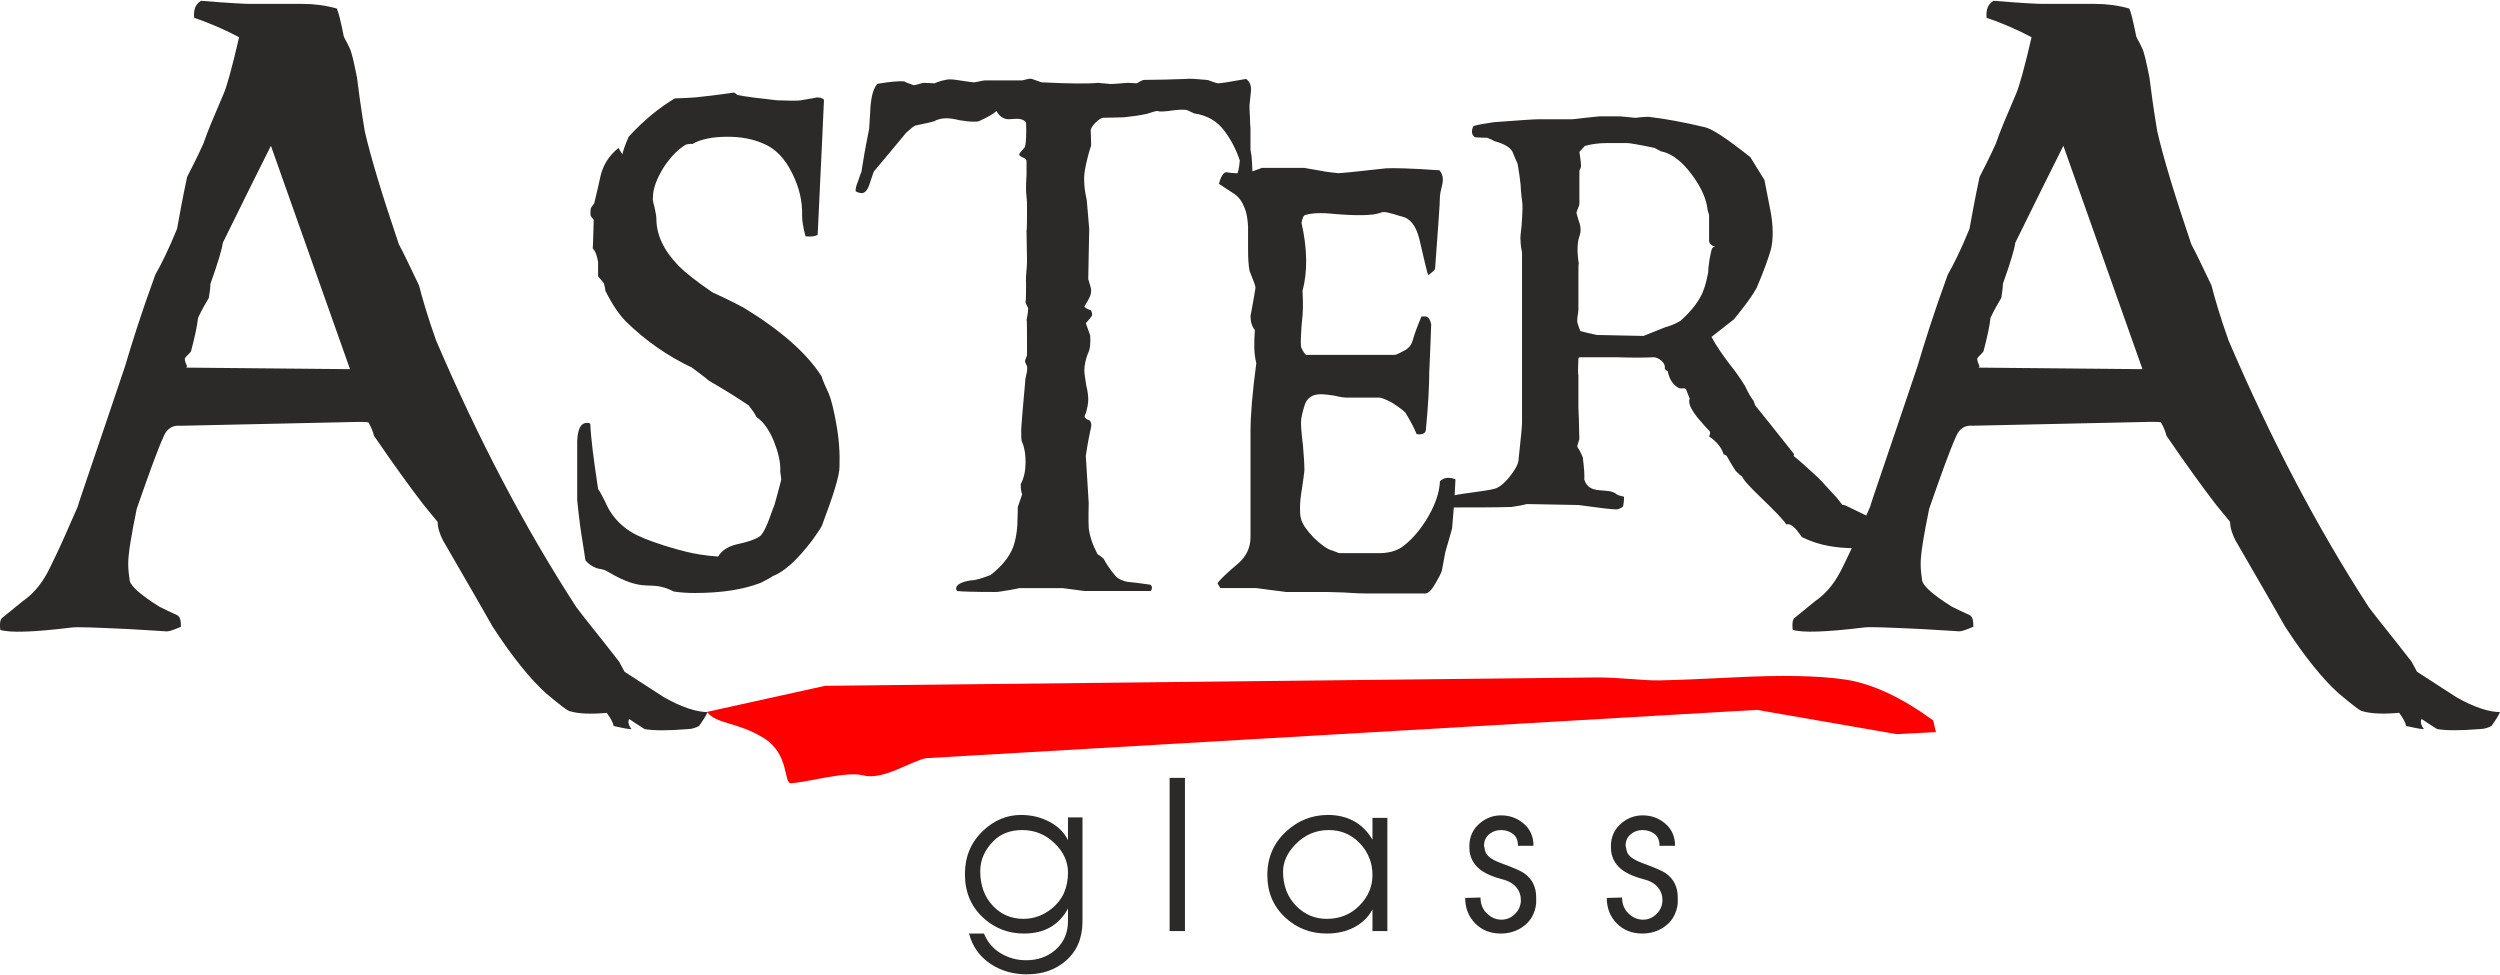
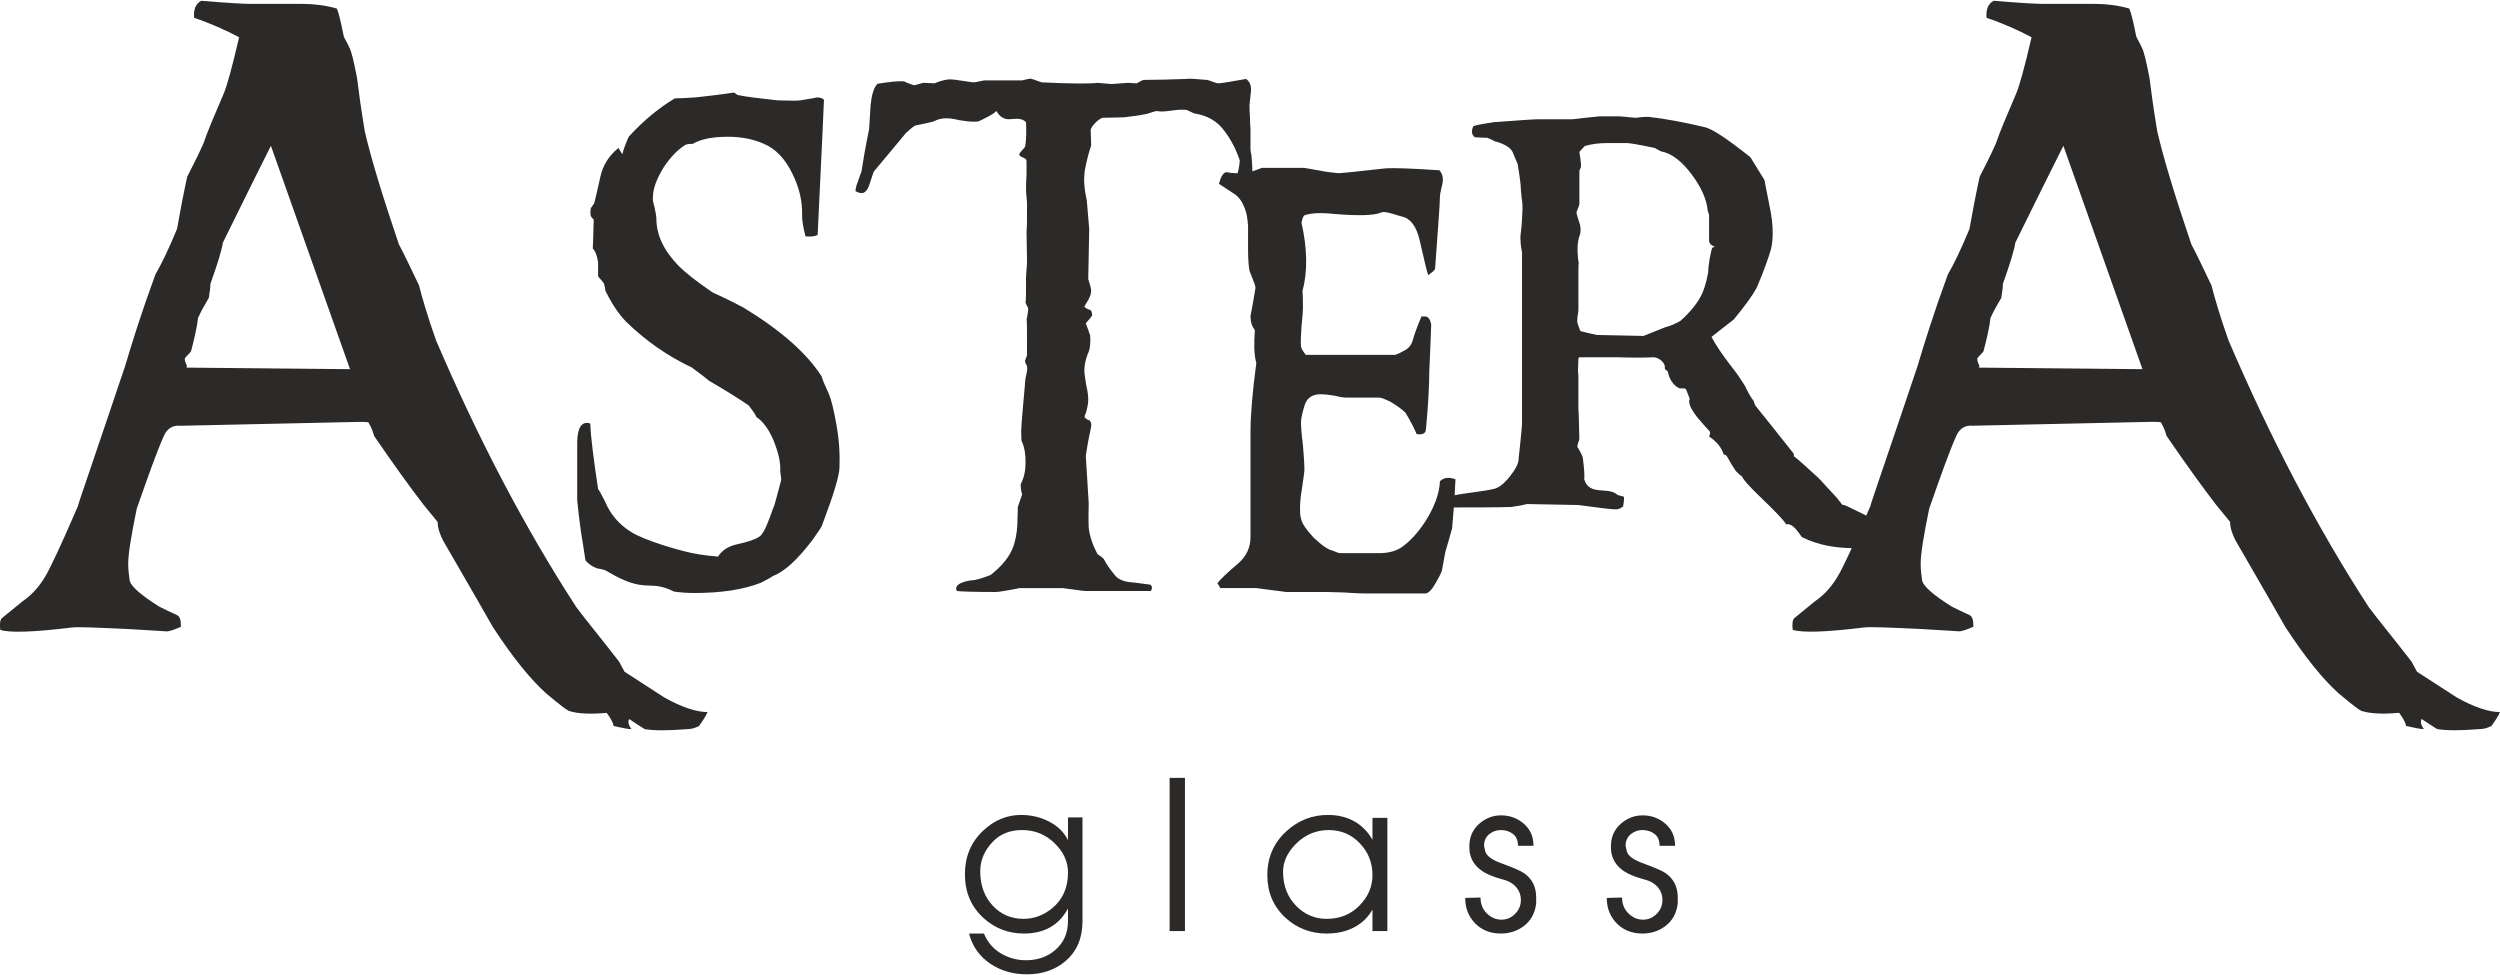
<svg xmlns="http://www.w3.org/2000/svg" width="482px" height="188px" clip-rule="evenodd" fill-rule="evenodd" image-rendering="optimizeQuality" shape-rendering="geometricPrecision" text-rendering="geometricPrecision" version="1.0" viewBox="0 0 446.98 174.06" xml:space="preserve">
  <defs>
    <style type="text/css"> .fil0 {fill:#2B2A29} .fil1 {fill:red;fill-rule:nonzero} </style>
  </defs>
  <path class="fil0" d="m306.7 44.028c-0.347-0.087-0.608 0.086-0.695 0.521-0.173 0.695-0.261 1.216-0.347 1.65-0.174 1.129-0.26 1.911-0.26 2.432-0.348 1.824-0.782 3.3-1.391 4.343-0.694 1.302-1.91 2.78-3.561 4.255-1.042 0.609-1.997 0.956-2.692 1.13-1.738 0.695-3.041 1.216-3.908 1.563l-8.338-0.174c-1.303-0.26-2.259-0.521-2.953-0.694-0.261-0.695-0.434-1.13-0.521-1.477-0.088-0.26 0-0.608 0-1.042 0.087-0.521 0.173-0.956 0.173-1.303v-6.079c0-1.738 0-2.433 0.087-1.998-0.348-2.172-0.348-3.995 0.173-5.298 0.175-0.522 0.175-1.216 0-1.912-0.26-0.694-0.433-1.389-0.607-1.997 0-0.347 0.521-1.302 0.521-1.563v-5.906c0-0.26 0.261-0.608 0.261-0.695 0.086-0.173 0-1.129-0.261-2.779 0.607-0.609 0.868-0.955 0.955-1.042 1.216-0.348 2.519-0.521 3.908-0.521h3.735c0.347 0 1.998 0.26 4.864 0.868 0.434 0.261 0.782 0.434 1.129 0.607 1.911 0.348 3.822 1.824 5.646 4.344 1.65 2.257 2.519 4.342 2.692 6.166 0 0.174 0.261 0.694 0.261 0.955v4.517c0 0.521 0.434 0.869 1.129 1.129zm-244.12 21.835-29.397-0.279c0.279 0 0.279-0.277 0.139-0.553-0.276-0.555-0.276-0.832-0.276-1.111 0.416-0.553 0.832-0.832 1.108-1.248 0.693-2.633 1.109-4.575 1.248-5.961 0.693-1.526 1.387-2.635 1.941-3.606 0.139-0.97 0.278-1.802 0.278-2.496 1.386-3.881 2.08-6.239 2.218-7.348 3.743-7.627 6.655-13.45 8.598-17.332l14.143 39.934zm63.919 61.309c-1.94 0-4.575-0.831-7.764-2.635-2.356-1.524-4.715-3.051-7.071-4.576l-0.971-1.802c-3.328-4.298-5.962-7.488-7.625-9.705-9.291-14.305-17.61-30.252-25.098-47.722-1.524-4.299-2.495-7.627-3.051-9.844-1.663-3.467-2.772-5.824-3.604-7.351-2.912-8.596-4.992-15.39-6.102-20.243-0.693-4.159-1.109-7.348-1.386-9.567-0.555-2.773-0.971-4.715-1.387-5.408-0.416-0.971-0.832-1.524-0.971-1.94-0.553-2.775-0.97-4.438-1.248-4.992-1.941-0.555-4.02-0.832-6.1-0.832h-9.428c-0.832 0-3.744-0.139-8.736-0.555-0.971 0.555-1.387 1.525-1.248 3.051 2.912 0.969 5.685 2.217 8.041 3.465-1.247 5.408-2.217 8.875-2.772 10.123-1.664 3.883-2.912 6.794-3.605 8.874-1.11 2.496-2.219 4.576-2.911 5.962-0.832 3.882-1.388 6.933-1.804 9.29-1.524 3.743-2.911 6.517-3.882 8.181-2.634 7.21-4.298 12.618-5.408 16.361-5.545 16.502-8.457 24.821-8.457 25.098-1.526 3.467-3.051 7.071-4.854 10.699-1.248 2.635-2.773 4.715-4.992 6.239-2.356 1.943-3.604 2.912-3.743 3.051-0.277 0.277-0.416 0.971-0.277 2.08 1.664 0.555 5.962 0.416 12.756-0.416 0.971-0.139 4.299 0 10.262 0.277 4.713 0.278 6.932 0.416 6.655 0.416 0.693 0 1.664-0.416 2.633-0.832 0-1.109-0.137-1.801-0.693-2.08-1.247-0.553-2.356-1.108-3.188-1.524-3.328-2.08-4.992-3.605-5.27-4.576-0.137-0.971-0.277-1.941-0.277-3.074 0-1.802 0.555-5.129 1.525-9.844 2.08-5.963 3.606-10.26 4.854-13.034 0.553-1.248 1.525-1.941 2.912-1.803l31.89-0.693c1.109 0 1.664 0 1.803 0.139 0.554 0.97 0.832 1.802 0.97 2.357 3.606 5.27 6.518 9.29 8.874 12.341l2.496 3.049c0 1.111 0.416 2.22 0.971 3.328 4.853 8.342 7.764 13.473 8.875 15.414 3.605 5.547 6.793 9.43 9.567 11.926 2.496 2.08 3.881 3.188 4.297 3.188 1.388 0.416 3.607 0.556 6.518 0.277 0.693 0.971 1.109 1.664 1.248 2.358 1.386 0.277 2.357 0.554 3.189 0.554-0.555-0.693-0.693-1.386-0.416-1.802 1.248 0.832 2.08 1.386 2.773 1.802 1.663 0.278 4.159 0.278 7.626 0 0.832 0 1.525-0.277 2.08-0.554 0.693-0.971 1.248-1.803 1.524-2.496zm23.599-43.887c0.087-2.431-0.087-5.036-0.609-7.816-0.434-2.432-0.868-4.169-1.303-5.212-0.694-1.475-1.128-2.518-1.302-3.126-2.606-4.082-7.209-8.164-13.897-12.246-2.431-1.304-4.342-2.172-5.645-2.779-2.779-1.911-4.777-3.475-5.993-4.691-2.693-2.78-3.996-5.558-3.996-8.512 0-0.521-0.173-1.128-0.346-2.084-0.261-0.868-0.348-1.389-0.261-1.737 0-1.564 0.695-3.3 1.91-5.298 1.217-1.825 2.52-3.213 3.996-4.082 0.434-0.087 0.869-0.173 1.129-0.087 1.476-0.868 3.561-1.303 6.34-1.303 2.432 0 4.604 0.435 6.34 1.217 2.172 0.867 3.909 2.691 5.211 5.384 1.216 2.432 1.824 4.951 1.737 7.556 0 0.782 0.175 1.998 0.609 3.648 1.042 0.088 1.737 0 2.171-0.26 0.782-16.068 1.13-24.145 1.13-24.145-0.261-0.348-0.782-0.435-1.39-0.435 0.347 0-0.695 0.174-2.78 0.521-0.521 0.087-1.911 0.087-4.169 0-3.127-0.347-5.472-0.608-7.121-0.955-0.261-0.174-0.436-0.348-0.609-0.434-2.953 0.434-5.298 0.695-6.948 0.868-1.563 0.087-2.693 0.174-3.648 0.174-2.78 1.65-5.559 3.908-8.251 6.861-0.608 1.39-0.955 2.345-1.129 3.126-0.347-0.521-0.608-0.954-0.695-1.128-1.737 1.389-2.779 3.127-3.213 5.037-0.695 3.214-1.129 4.778-1.129 4.865-0.261 0.346-0.434 0.607-0.609 0.867-0.086 0.696-0.086 1.217 0 1.39 0.175 0.348 0.435 0.521 0.521 0.695-0.086 2.259-0.086 3.996-0.173 5.125 0.521 0.521 0.782 1.389 0.955 2.431v2.52c0.174 0.173 0.174 0.346 0.261 0.346 0.347 0.348 0.608 0.696 0.781 0.956 0.174 0.607 0.261 1.043 0.261 1.303 1.216 2.431 2.432 4.255 3.735 5.558 3.387 3.301 7.295 6.08 11.725 8.165 1.39 1.042 2.345 1.736 3.04 2.345 3.126 1.823 5.471 3.301 7.122 4.429 0.608 0.782 1.129 1.477 1.39 2.084 1.215 0.782 2.257 2.259 3.126 4.344 0.782 1.997 1.216 3.734 1.129 5.399 0.087 0.694 0.174 1.215 0.174 1.476-0.521 2.084-0.956 3.562-1.216 4.516-0.434 1.043-0.782 2.172-1.216 3.215-0.521 1.302-1.042 2.17-1.476 2.431-0.782 0.521-2.084 0.956-4.083 1.39-1.476 0.347-2.606 1.042-3.3 2.172-2.432-0.175-4.342-0.522-5.732-0.87-2.085-0.521-3.388-0.955-3.996-1.129-2.692-0.868-4.603-1.649-5.732-2.345-2.171-1.302-3.821-3.213-4.777-5.558-0.521-0.956-0.868-1.738-1.216-2.171-0.782-5.226-1.303-9.135-1.389-11.653-0.174-0.174-0.435-0.174-0.608-0.174-1.216 0-1.824 1.39-1.737 4.256v9.568c0.347 3.474 0.694 5.906 0.955 7.383 0.348 2.257 0.521 3.387 0.521 3.387 0.521 0.608 1.13 1.042 1.998 1.39 0.608 0.173 1.209 0.154 1.823 0.521 7.151 4.276 7.411 1.326 11.986 3.648 1.129 0.173 2.345 0.261 3.735 0.261 4.777 0 8.686-0.609 11.813-1.825 0.954-0.521 1.736-0.869 2.17-1.216 2.085-0.782 4.43-2.952 7.122-6.514 1.043-1.476 1.651-2.345 1.738-2.779 1.997-5.298 3.04-8.686 3.04-10.264zm232.96-17.422-29.396-0.279c0.278 0 0.278-0.277 0.139-0.553-0.277-0.555-0.277-0.832-0.277-1.111 0.416-0.553 0.832-0.832 1.109-1.248 0.693-2.633 1.109-4.575 1.248-5.961 0.693-1.526 1.387-2.635 1.941-3.606 0.139-0.97 0.278-1.802 0.278-2.496 1.385-3.881 2.08-6.239 2.217-7.348 3.744-7.627 6.656-13.45 8.598-17.332l14.143 39.934zm63.92 61.309c-1.94 0-4.575-0.831-7.764-2.635-2.356-1.524-4.715-3.051-7.071-4.576l-0.972-1.802c-3.328-4.298-5.961-7.488-7.625-9.705-9.29-14.305-17.61-30.252-25.097-47.722-1.525-4.299-2.496-7.627-3.051-9.844-1.664-3.467-2.773-5.824-3.605-7.351-2.911-8.596-4.991-15.39-6.101-20.243-0.693-4.159-1.109-7.348-1.386-9.567-0.555-2.773-0.971-4.715-1.387-5.408-0.416-0.971-0.832-1.524-0.971-1.94-0.554-2.775-0.97-4.438-1.248-4.992-1.941-0.555-4.021-0.832-6.1-0.832h-9.429c-0.832 0-3.743-0.139-8.735-0.555-0.971 0.555-1.387 1.525-1.248 3.051 2.912 0.969 5.685 2.217 8.041 3.465-1.248 5.408-2.217 8.875-2.772 10.123-1.664 3.883-2.912 6.794-3.605 8.874-1.11 2.496-2.219 4.576-2.912 5.962-0.832 3.882-1.387 6.933-1.803 9.29-1.525 3.743-2.912 6.517-3.883 8.181-2.633 7.21-4.297 12.618-5.407 16.361-5.545 16.502-8.457 24.821-8.457 25.098-0.238 0.54-0.476 1.084-0.715 1.63-0.623-0.301-1.25-0.605-1.877-0.918-1.303-0.608-1.91-0.956-2.084-0.956-0.087-0.086-0.241 0.05-0.347-0.086l-0.956-1.216c-1.476-1.563-2.519-2.779-3.3-3.561-1.824-1.65-3.3-3.055-4.43-3.922 0.088-0.088 0.088-0.261 0-0.435-3.039-3.822-5.298-6.688-6.861-8.599-0.087-0.347-0.261-0.607-0.261-0.781-0.434-0.522-0.955-1.39-1.563-2.694-0.695-1.128-1.564-2.43-2.692-3.821-1.39-1.824-2.52-3.474-3.301-4.95 2.519-1.998 3.908-3.04 3.995-3.127 1.998-2.432 3.388-4.342 4.082-5.645 1.303-3.041 2.085-5.298 2.519-6.775 0.261-0.956 0.347-1.998 0.347-3.126 0-1.303-0.173-2.954-0.607-4.951-0.261-1.477-0.608-2.954-0.869-4.429l-2.518-4.084c-4.169-3.299-6.862-5.123-8.252-5.384-3.648-0.869-6.948-1.476-9.901-1.824-0.955 0-1.737 0.087-2.345 0.174-0.261 0-0.869-0.087-1.824-0.174-0.695-0.087-1.216-0.087-1.303-0.087h-3.387c-0.173 0-0.955 0.087-2.519 0.261-1.477 0.174-2.171 0.26-2.345 0.26h-6.08c-0.694 0-3.3 0.174-7.904 0.521-1.649 0.261-2.866 0.435-3.648 0.696-0.433 0.868-0.346 1.563 0.261 1.997 0.956 0.087 1.651 0.087 2.172 0.087 0.694 0.261 1.042 0.434 1.302 0.608 1.998 0.521 3.127 1.302 3.388 2.258 0.347 0.782 0.608 1.477 0.781 1.825 0.261 1.563 0.434 2.778 0.522 3.647 0 0.434 0.087 1.215 0.173 2.258 0.174 1.043 0.174 1.651 0.174 1.997 0 0.782-0.087 1.824-0.174 3.214-0.173 1.39-0.261 2.172-0.173 2.606 0 0.174 0 0.608 0.087 1.129 0.086 0.521 0.173 0.868 0.173 1.042v30.399c0 0.435-0.173 2.519-0.608 6.428 0 0.867-0.608 1.924-1.563 3.14-1.043 1.303-1.998 2.085-2.953 2.259-1.572 0.392-5.541 0.785-6.926 1.113 0.068-1.099 0.116-2.051 0.151-2.85-1.129-0.435-2.085-0.348-2.779 0.346-0.088 2.172-0.956 4.517-2.52 7.036-1.389 2.171-2.866 3.735-4.342 4.777-1.042 0.694-2.432 1.042-3.995 1.042h-7.036c-0.173 0-0.433-0.087-0.781-0.261-0.086 0-0.261-0.087-0.434-0.173-0.955-0.175-2.085-1.042-3.475-2.345-1.302-1.39-2.084-2.519-2.257-3.387-0.174-0.609-0.174-1.217-0.174-1.911 0-0.869 0.086-1.997 0.347-3.475 0.26-1.563 0.348-2.606 0.435-3.213 0-1.056-0.087-2.619-0.261-4.531-0.26-1.997-0.347-3.387-0.347-4.081 0-0.782 0.26-1.824 0.694-3.214 0.435-1.216 1.39-1.824 2.866-1.824 0.521 0 1.39 0.087 2.432 0.26 1.043 0.261 1.737 0.348 2.172 0.348h5.819c0.347 0 1.042 0.261 2.084 0.782 1.13 0.694 1.998 1.302 2.605 1.91 0.957 1.563 1.564 2.78 1.999 3.822 0.955 0.173 1.563-0.087 1.649-0.696 0.435-4.515 0.609-7.989 0.609-10.334 0.173-3.475 0.26-6.341 0.348-8.599-0.175-0.869-0.522-1.303-0.957-1.39h-0.782c-0.781 1.824-1.302 3.3-1.563 4.256-0.26 0.955-0.868 1.564-1.649 1.91-0.435 0.261-0.956 0.521-1.477 0.696h-15.981c-0.521-0.609-0.781-1.13-0.868-1.478-0.088-0.954 0-2.084 0.087-3.56 0.173-1.651 0.26-2.779 0.26-3.387 0-2.172-0.087-3.214-0.087-2.954 0.955-3.56 0.869-7.642-0.173-12.246 0.173-0.868 0.346-1.303 0.694-1.389 1.13-0.348 2.866-0.435 5.211-0.175 4.169 0.348 6.862 0.261 8.078-0.173 0.26-0.087 0.434-0.173 0.781-0.173 0.434 0 0.955 0.173 1.651 0.346 0.868 0.261 1.389 0.435 1.476 0.435 1.563 0.347 2.606 1.65 3.214 4.17 0.868 3.821 1.389 5.992 1.563 6.339 0.695-0.521 1.129-0.868 1.216-1.128 0.521-7.296 0.869-11.552 0.869-12.942 0-0.261 0.086-0.782 0.26-1.477 0.173-0.608 0.261-1.129 0.261-1.563 0-0.608-0.173-1.129-0.609-1.65-5.123-0.347-8.337-0.434-9.553-0.347-5.298 0.608-8.164 0.868-8.512 0.868-0.782-0.086-1.998-0.173-3.648-0.521-1.563-0.261-2.431-0.434-2.518-0.434h-7.557c0.071 0-0.481 0.226-1.654 0.632-0.018-0.775-0.093-2.283-0.17-2.89-0.173-0.696-0.173-1.129-0.173-1.129v-3.735c0-0.087-0.087-0.608-0.087-1.824-0.087-1.042-0.087-1.737-0.087-2.258l0.26-2.519c0.087-1.042-0.26-1.737-0.867-2.171-2.867 0.521-4.517 0.781-4.951 0.781-0.521 0-1.738-0.608-2.085-0.608-1.911-0.173-3.126-0.261-3.647-0.173-2.693 0.087-5.212 0.173-7.557 0.173-0.348 0-1.129 0.521-1.302 0.608-0.696 0-1.217-0.087-1.564-0.087-2.084 0.175-3.301 0.261-3.474 0.175-1.303-0.088-1.911-0.175-1.824-0.175-1.478 0.175-4.865 0.175-10.162-0.086-0.695-0.26-1.217-0.435-1.738-0.608-0.346-0.173-1.563 0.26-1.736 0.26h-6.688c-0.26 0-1.65 0.348-1.911 0.348-0.434 0-1.302-0.174-2.605-0.348-1.043-0.173-1.911-0.26-2.519-0.087-0.869 0.175-1.563 0.435-1.911 0.608-0.869 0-1.563-0.087-1.911-0.087-0.347 0-1.476 0.435-1.824 0.435-0.694-0.26-1.303-0.435-1.737-0.695-1.042-0.086-2.605 0.087-4.777 0.435-0.694 0.781-1.042 2.084-1.215 3.821-0.174 2.779-0.261 4.169-0.261 4.256-0.695 3.387-1.129 5.993-1.39 7.73-0.086 0.087-0.26 0.608-0.607 1.65-0.348 0.782-0.435 1.389-0.435 1.736 0.435 0.261 0.782 0.348 1.129 0.348 0.521 0 1.042-0.521 1.39-1.65 0.521-1.476 0.695-2.258 0.868-2.345 2.606-3.127 4.517-5.385 5.646-6.774 0.868-0.782 1.389-1.216 1.649-1.303 2.085-0.434 3.214-0.695 3.388-0.782 0.608-0.348 1.39-0.521 2.172-0.521 0.521 0 1.302 0.087 2.345 0.347 1.042 0.174 1.911 0.261 2.518 0.261 0.348 0 0.695 0 0.956-0.087 1.476-0.695 2.518-1.215 3.127-1.824 0.521 0.955 1.303 1.476 2.17 1.476 0.348 0 1.13-0.086 1.477-0.086 0.695 0 1.216 0.173 1.65 0.607 0.087 2.172 0 3.648-0.173 4.344 0 0.26-1.043 1.042-1.043 1.476 0 0 0 0.087 0.088 0.173 0.086 0.087 0.434 0.26 0.781 0.435 0.261 0.086 0.434 0.261 0.434 0.607v2.346c-0.087 1.216-0.087 1.998-0.087 2.344 0 0.435 0 0.956 0.087 1.651 0.087 0.782 0.087 1.216 0.087 1.39 0 2.605 0 4.169-0.087 4.776l0.087 5.211c0.021 1.228-0.26 2.52-0.174 3.996 0 1.563 0 2.779-0.086 3.561 0.173 0.435 0.347 0.695 0.434 0.869 0.087 0.087 0 0.869-0.261 2.257 0.087-0.346 0.087 1.738 0.087 6.168 0 0.26-0.435 1.042-0.347 1.215 0.087 0.348 0.26 0.609 0.347 0.782 0.087 0.521 0 1.042-0.174 1.737-0.173 0.781-0.173 1.216-0.173 1.302-0.348 3.91-0.609 6.689-0.695 8.425 0 1.217 0 1.912 0.174 2.172 0.433 0.955 0.608 2.172 0.608 3.561 0 1.491-0.261 2.794-0.869 3.923 0 0.781 0.087 1.39 0.261 1.824-0.348 0.956-0.609 1.737-0.782 2.258 0 0.087 0 1.129-0.087 3.3-0.087 1.477-0.347 2.693-0.695 3.735-0.694 1.911-2.084 3.561-4.081 5.124-1.564 0.609-2.693 0.955-3.475 0.955-1.737 0.261-2.693 0.782-2.693 1.478 0 0.173 0.087 0.26 0.174 0.434 0.608 0.087 2.953 0.173 6.861 0.173 0.609 0 1.39-0.173 2.52-0.347 1.128-0.174 1.736-0.347 1.736-0.347h7.73c0.087 0 0.782 0.087 1.998 0.26s1.91 0.261 2.085 0.261h11.725c0.261-0.434 0.261-0.869-0.087-1.13-1.824-0.261-3.213-0.434-4.169-0.521-0.782-0.174-1.476-0.434-1.997-0.955-1.13-1.303-1.824-2.432-2.172-3.126-0.434-0.434-0.868-0.695-1.129-0.87-0.868-1.649-1.389-3.212-1.564-4.689-0.086-1.911 0-3.388 0-4.43-0.347-5.558-0.521-8.352-0.521-8.438 0.348-2.346 0.696-4.083 0.956-5.212 0.086-0.435 0-0.781-0.26-1.129-0.348-0.088-0.609-0.261-0.869-0.521-0.088-0.174 0-0.434 0.173-0.782 0.26-0.869 0.435-1.65 0.435-2.432 0-0.607-0.087-1.477-0.348-2.518-0.173-1.217-0.348-1.999-0.348-2.693 0-0.955 0.261-1.998 0.609-2.954 0.433-0.782 0.521-1.91 0.433-3.3-0.346-1.042-0.607-1.65-0.781-2.172 0.696-0.781 1.042-1.215 1.129-1.388 0-0.261 0-0.609-0.26-0.956-0.609-0.174-0.955-0.434-1.13-0.608 0.088-0.174 0.261-0.521 0.696-1.216 0.346-0.608 0.521-1.129 0.521-1.65 0-0.348-0.175-1.042-0.521-2.084l0.173-8.947c-0.173-2.258-0.348-3.995-0.434-5.123-0.435-1.912-0.608-3.736-0.347-5.386 0.347-1.91 0.781-3.388 1.129-4.43 0-1.215-0.087-2.084-0.087-2.779 0.087-0.347 0.348-0.781 0.869-1.303 0.521-0.521 0.955-0.781 1.303-0.868 1.65 0 2.953-0.087 3.821-0.087 1.563-0.174 2.78-0.347 3.561-0.52 0.174 0 0.608-0.088 1.303-0.349 0.521-0.173 0.868-0.26 1.042-0.26 0.521 0.174 1.476 0.087 2.692-0.087 1.217-0.173 2.085-0.173 2.606-0.086 0.521 0.26 0.956 0.433 1.303 0.607 2.345 0.348 4.168 1.39 5.471 3.214 1.042 1.39 1.999 3.127 2.693 5.211 0 0.153-0.135 1.496-0.406 2.286-0.822-0.02-1.49-0.094-2.026-0.201-0.521 0.087-0.955 0.781-1.303 2.084l2.519 1.65c1.043 0.608 1.65 1.564 2.085 2.692 0.347 0.782 0.521 1.911 0.607 3.214v4.082c0 1.738 0.087 3.04 0.261 3.908 0 0.088 0.26 0.609 0.608 1.564 0.348 0.869 0.521 1.39 0.434 1.65-0.521 3.214-0.868 4.778-0.868 4.864 0 1.042 0.261 1.911 0.782 2.519-0.175 2.345-0.175 4.342 0.26 5.906-0.695 5.125-1.042 9.294-1.042 12.333v18.775c0 1.824-0.695 3.387-2.172 4.69-2.171 1.824-3.387 3.039-3.735 3.56l0.521 0.87h6.428c0.261 0 1.043 0.173 2.606 0.347 1.649 0.174 2.518 0.347 2.692 0.347h6.514c0.174 0 1.477 0 3.822 0.087 2.345 0.174 3.56 0.174 3.821 0.174h10.77c0.521 0 1.129-0.608 1.824-1.825 0.607-1.042 0.955-1.736 1.13-2.257 0.26-1.39 0.433-2.432 0.607-3.3 0.521-1.824 0.956-3.214 1.217-4.256 0.122-1.356 0.224-2.602 0.307-3.735 2.769 0 8.338-3e-3 10.288-0.087 1.303-0.174 2.172-0.348 2.78-0.521l9.206 0.173c3.735 0.522 5.993 0.782 6.774 0.782 0.348 0 0.782-0.173 1.217-0.521 0.173-0.955 0.173-1.476 0.173-1.736-0.608-0.175-1.095-0.256-1.303-0.435-1.6-1.389-4.939 0.316-5.819-2.692 0.087-0.522 0-1.911-0.261-3.923-0.346-0.869-0.694-1.477-0.954-1.824-0.088-0.348 0.347-1.303 0.347-1.477 0-0.782-0.087-1.998-0.087-3.561-0.087-1.563-0.087-2.345-0.087-2.345v-5.471c-0.086-0.261-0.086-1.217 0-2.867 0-0.26 0.087-0.348 0.348-0.348h6.513c2.779 0.088 4.951 0.088 6.602 0 0.781 0 1.997 0.869 1.997 1.738v0.347c0.173 0.174 0.348 0.348 0.521 0.434 0.261 1.39 0.955 2.432 1.911 2.953 0.434 0.261 1.2-0.136 1.389 0.348l0.609 1.563c0.045 0.114-0.088 0.261-0.088 0.435 0 0.781 0.521 1.737 1.477 2.953 0.695 0.781 1.39 1.65 2.172 2.432 0.174 0.261 0.086 0.607-0.087 0.955 1.303 0.869 2.258 1.997 2.605 3.214 0.348 0.086 0.522 0.173 0.695 0.521 0.608 1.128 1.129 1.91 1.477 2.445 0.434 0.435 0.782 0.782 1.129 0.956 0.087 0.434 1.129 1.65 3.301 3.735 2.431 2.345 3.994 3.908 4.603 4.864 0.521-0.174 1.129 0.173 1.736 0.868 0.348 0.435 0.696 0.869 1.042 1.39 3.199 1.594 6.319 1.918 8.921 1.982-0.494 1.072-1.006 2.149-1.542 3.228-1.248 2.635-2.773 4.715-4.992 6.239-2.357 1.943-3.604 2.912-3.744 3.051-0.277 0.277-0.416 0.971-0.277 2.08 1.664 0.555 5.963 0.416 12.756-0.416 0.971-0.139 4.299 0 10.262 0.277 4.713 0.278 6.932 0.416 6.655 0.416 0.693 0 1.664-0.416 2.634-0.832 0-1.109-0.138-1.801-0.693-2.08-1.248-0.553-2.356-1.108-3.188-1.524-3.328-2.08-4.992-3.605-5.27-4.576-0.138-0.971-0.277-1.941-0.277-3.074 0-1.802 0.555-5.129 1.525-9.844 2.079-5.963 3.605-10.26 4.854-13.034 0.553-1.248 1.524-1.941 2.911-1.803l31.891-0.693c1.109 0 1.664 0 1.803 0.139 0.554 0.97 0.832 1.802 0.969 2.357 3.607 5.27 6.518 9.29 8.875 12.341l2.496 3.049c0 1.111 0.416 2.22 0.971 3.328 4.852 8.342 7.764 13.473 8.875 15.414 3.604 5.547 6.793 9.43 9.567 11.926 2.496 2.08 3.881 3.188 4.297 3.188 1.387 0.416 3.606 0.556 6.518 0.277 0.693 0.971 1.109 1.664 1.248 2.358 1.385 0.277 2.356 0.554 3.189 0.554-0.556-0.693-0.693-1.386-0.417-1.802 1.248 0.832 2.08 1.386 2.773 1.802 1.664 0.278 4.16 0.278 7.627 0 0.832 0 1.525-0.277 2.079-0.554 0.693-0.971 1.249-1.803 1.525-2.496z" />
  <path class="fil0" d="m172.52 156.15c0-3.133 1.086-5.724 3.257-7.772 1.998-1.874 4.256-2.812 6.772-2.812 1.85 0 3.546 0.407 5.088 1.221s2.646 1.912 3.312 3.294v-4.071h2.591v18.577c0 3.01-1.012 5.378-3.035 7.105-1.85 1.579-4.157 2.368-6.92 2.368-2.417 0-4.551-0.604-6.402-1.813-2.023-1.332-3.33-3.157-3.922-5.477h2.664c0.642 1.555 1.653 2.739 3.034 3.553 1.382 0.814 2.874 1.221 4.478 1.221 2.072 0 3.812-0.604 5.218-1.813 1.529-1.308 2.294-3.047 2.294-5.218v-2.22c-1.603 2.985-4.231 4.477-7.882 4.477-2.738 0-5.119-0.9-7.142-2.701-2.27-2.023-3.405-4.663-3.405-7.919zm2.739-0.518c0 2.541 0.765 4.613 2.294 6.216 1.456 1.53 3.269 2.295 5.44 2.295 1.85 0 3.54-0.617 5.07-1.85 1.924-1.554 2.886-3.701 2.886-6.439 0-1.949-0.808-3.701-2.423-5.255-1.617-1.554-3.534-2.331-5.755-2.331-2.146 0-3.873 0.665-5.181 1.998-1.554 1.579-2.331 3.367-2.331 5.366zm33.86 10.694v-27.384h2.739v27.384h-2.739zm17.467-9.991c0-3.182 1.147-5.81 3.442-7.882 2.121-1.925 4.588-2.887 7.401-2.887 1.653 0 3.133 0.333 4.441 0.999 1.48 0.765 2.652 1.912 3.515 3.442v-3.923h2.664v20.242h-2.664v-3.848c-0.765 1.381-1.856 2.442-3.275 3.182s-3.053 1.11-4.903 1.11c-2.862 0-5.317-0.938-7.364-2.812-2.171-1.998-3.257-4.539-3.257-7.623zm2.813-0.629c0 2.516 0.801 4.576 2.405 6.18 1.505 1.504 3.306 2.257 5.403 2.257 2.343 0 4.293-0.79 5.847-2.368 1.554-1.579 2.331-3.393 2.331-5.44 0-2.22-0.752-4.12-2.257-5.699s-3.356-2.368-5.551-2.368c-2.319 0-4.305 0.85-5.958 2.553-1.48 1.529-2.22 3.157-2.22 4.885zm33.342-3.701-0.038-0.814c0-1.727 0.642-3.121 1.925-4.182 1.11-0.912 2.356-1.369 3.737-1.369 1.481 0 2.776 0.444 3.886 1.332 1.283 1.012 1.924 2.381 1.924 4.108h-2.775c0-0.962-0.302-1.672-0.907-2.128-0.604-0.456-1.313-0.684-2.128-0.684-0.74 0-1.393 0.209-1.961 0.628-0.715 0.519-1.073 1.247-1.073 2.184l0.222 0.999c0.222 0.789 1.135 1.481 2.738 2.073 2.221 0.814 3.615 1.418 4.182 1.813 1.456 1.011 2.183 2.454 2.183 4.329v1.111c-0.222 1.825-1.029 3.219-2.417 4.181-1.141 0.79-2.449 1.184-3.911 1.184-1.862 0-3.386-0.604-4.576-1.813s-1.788-2.726-1.788-4.552l2.738-0.074c0 1.16 0.383 2.11 1.147 2.85 0.765 0.74 1.629 1.11 2.591 1.11 0.937 0 1.751-0.346 2.442-1.036 0.691-0.691 1.036-1.518 1.036-2.479 0-0.839-0.246-1.567-0.74-2.184-0.592-0.74-1.456-1.246-2.591-1.517-1.554-0.419-2.75-0.913-3.589-1.48-1.332-0.913-2.084-2.109-2.257-3.59zm25.312 0-0.038-0.814c0-1.727 0.642-3.121 1.925-4.182 1.11-0.912 2.356-1.369 3.737-1.369 1.481 0 2.776 0.444 3.886 1.332 1.283 1.012 1.925 2.381 1.925 4.108h-2.776c0-0.962-0.302-1.672-0.907-2.128-0.604-0.456-1.313-0.684-2.128-0.684-0.739 0-1.393 0.209-1.96 0.628-0.716 0.519-1.074 1.247-1.074 2.184l0.222 0.999c0.223 0.789 1.135 1.481 2.739 2.073 2.22 0.814 3.614 1.418 4.181 1.813 1.456 1.011 2.183 2.454 2.183 4.329v1.111c-0.221 1.825-1.029 3.219-2.417 4.181-1.141 0.79-2.449 1.184-3.91 1.184-1.863 0-3.386-0.604-4.577-1.813-1.19-1.209-1.788-2.726-1.788-4.552l2.738-0.074c0 1.16 0.383 2.11 1.147 2.85 0.765 0.74 1.629 1.11 2.591 1.11 0.937 0 1.751-0.346 2.442-1.036 0.691-0.691 1.036-1.518 1.036-2.479 0-0.839-0.246-1.567-0.74-2.184-0.592-0.74-1.456-1.246-2.591-1.517-1.554-0.419-2.75-0.913-3.589-1.48-1.332-0.913-2.084-2.109-2.257-3.59z" />
-   <path class="fil1" d="m147.51 122.48 137.58-1.496c4.644-0.052 8.38 0.585 11.666 0.521 3.29-0.064 7.723-0.249 13.25-0.533 8.543-0.44 15.185-0.318 19.929 0.391 4.743 0.708 9.995 3.147 15.699 7.297l0.491 2.091-7.033 0.362-24.957-4.336-148.52 8.636c-2.783 0.504-7.712 4.037-11.346 3.066-2.919-0.779-9.982 1.263-12.845 1.41-1.357 0.07-0.218-5.131-4.824-8.043-4.581-2.896-8.502-2.466-10.2-4.706l21.11-4.66z" />
</svg>